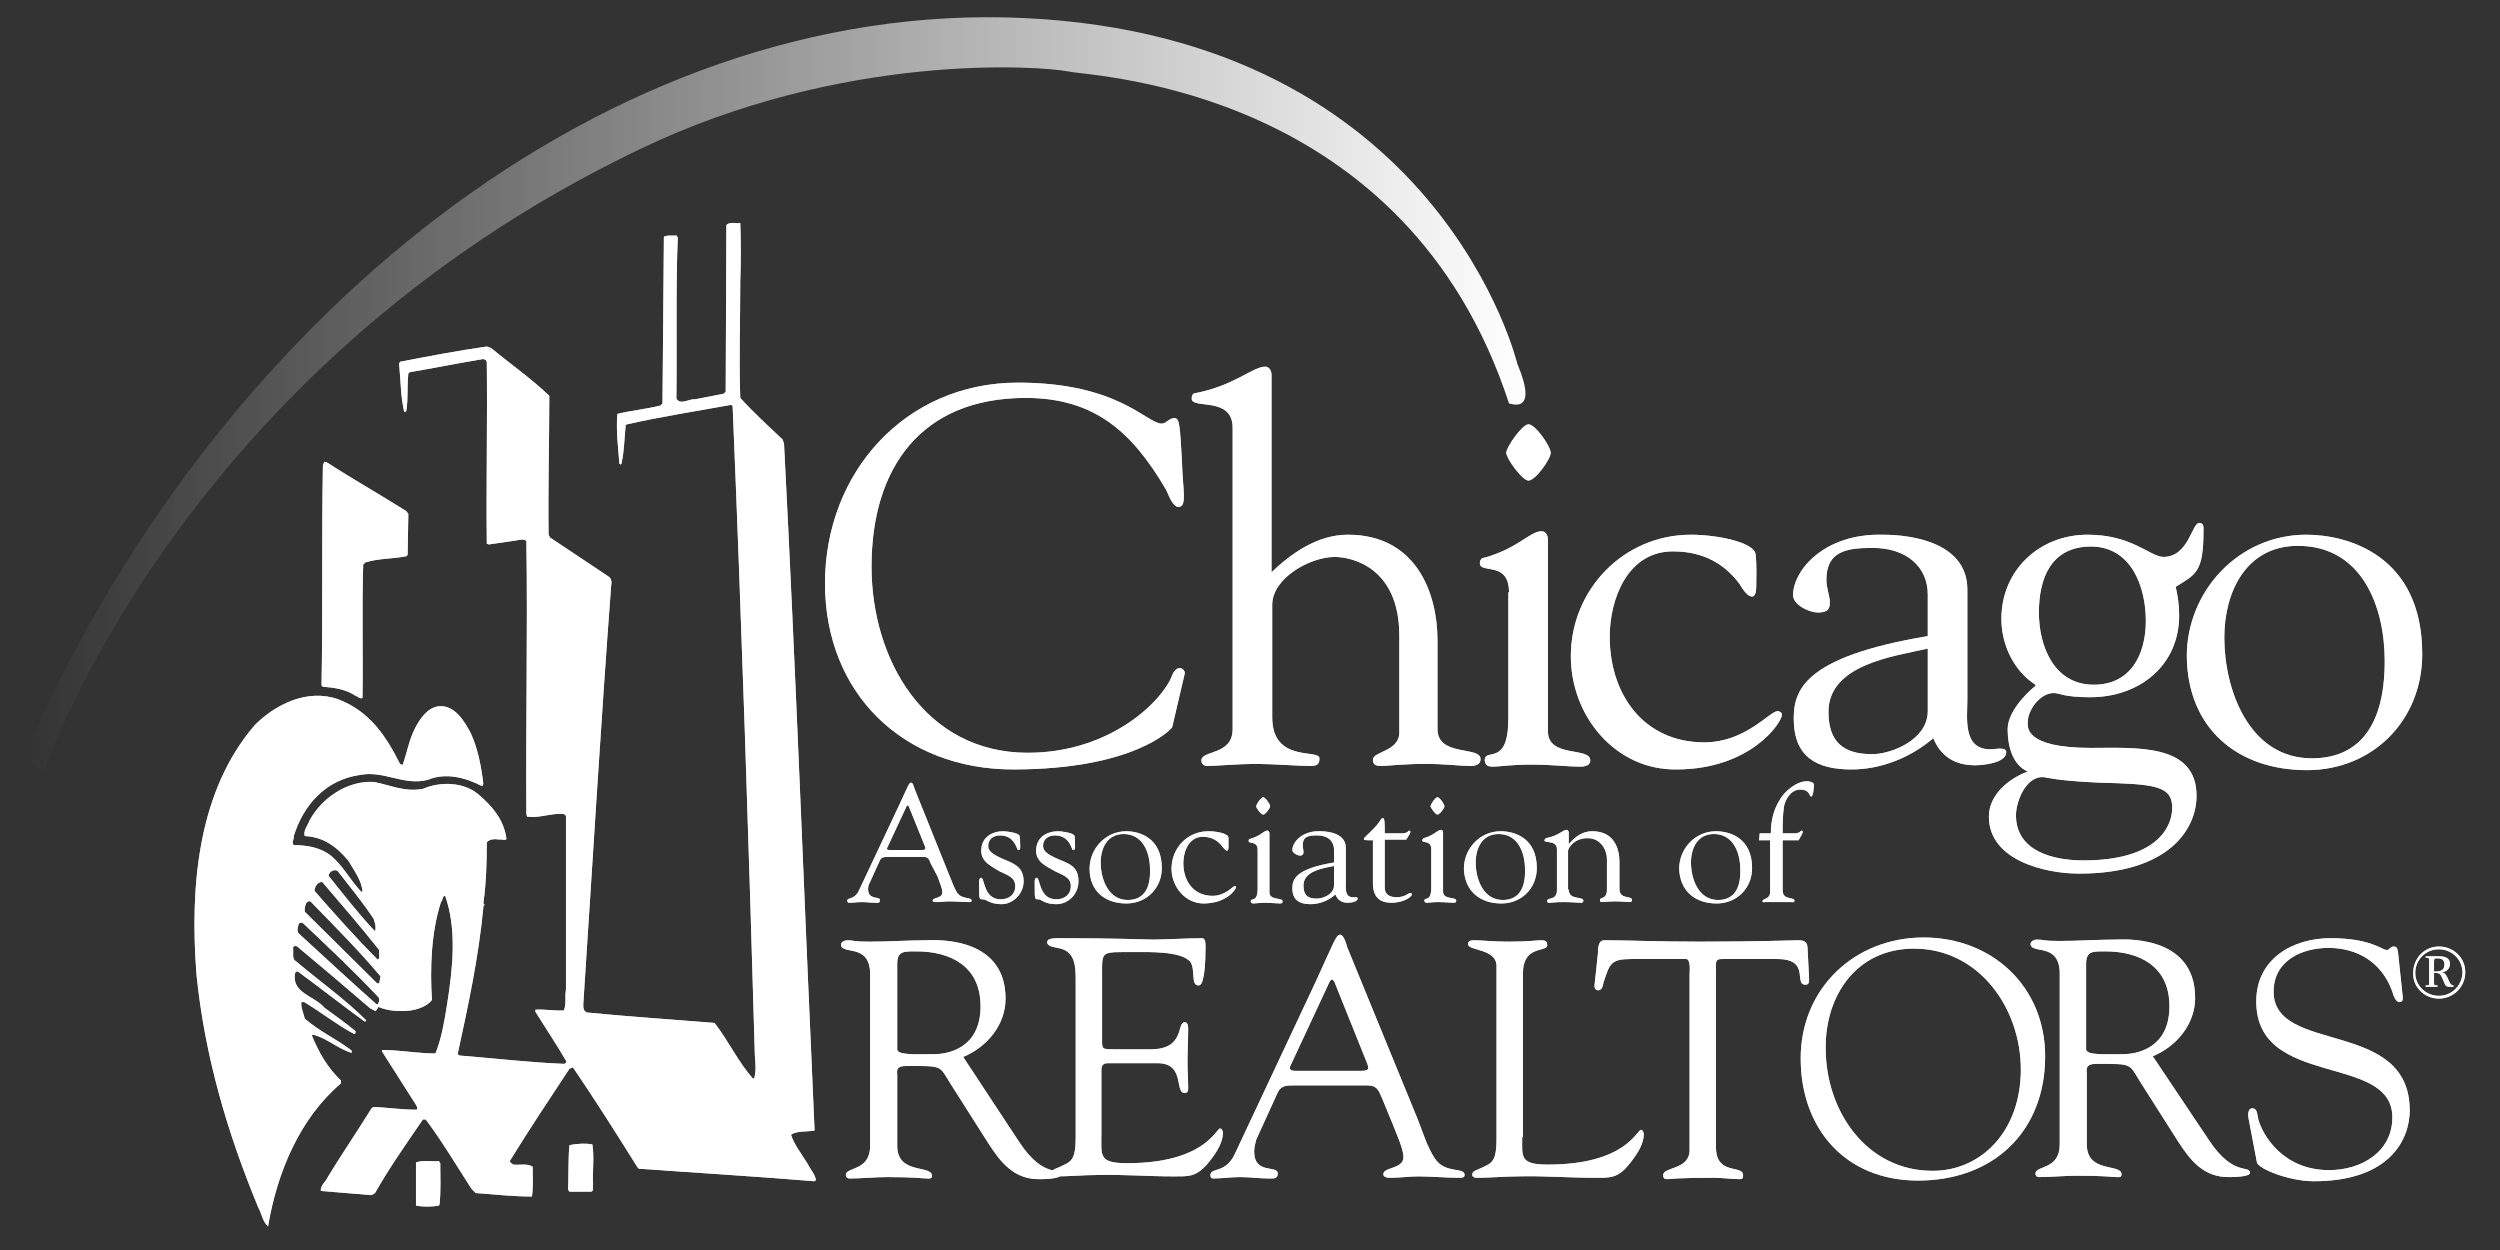
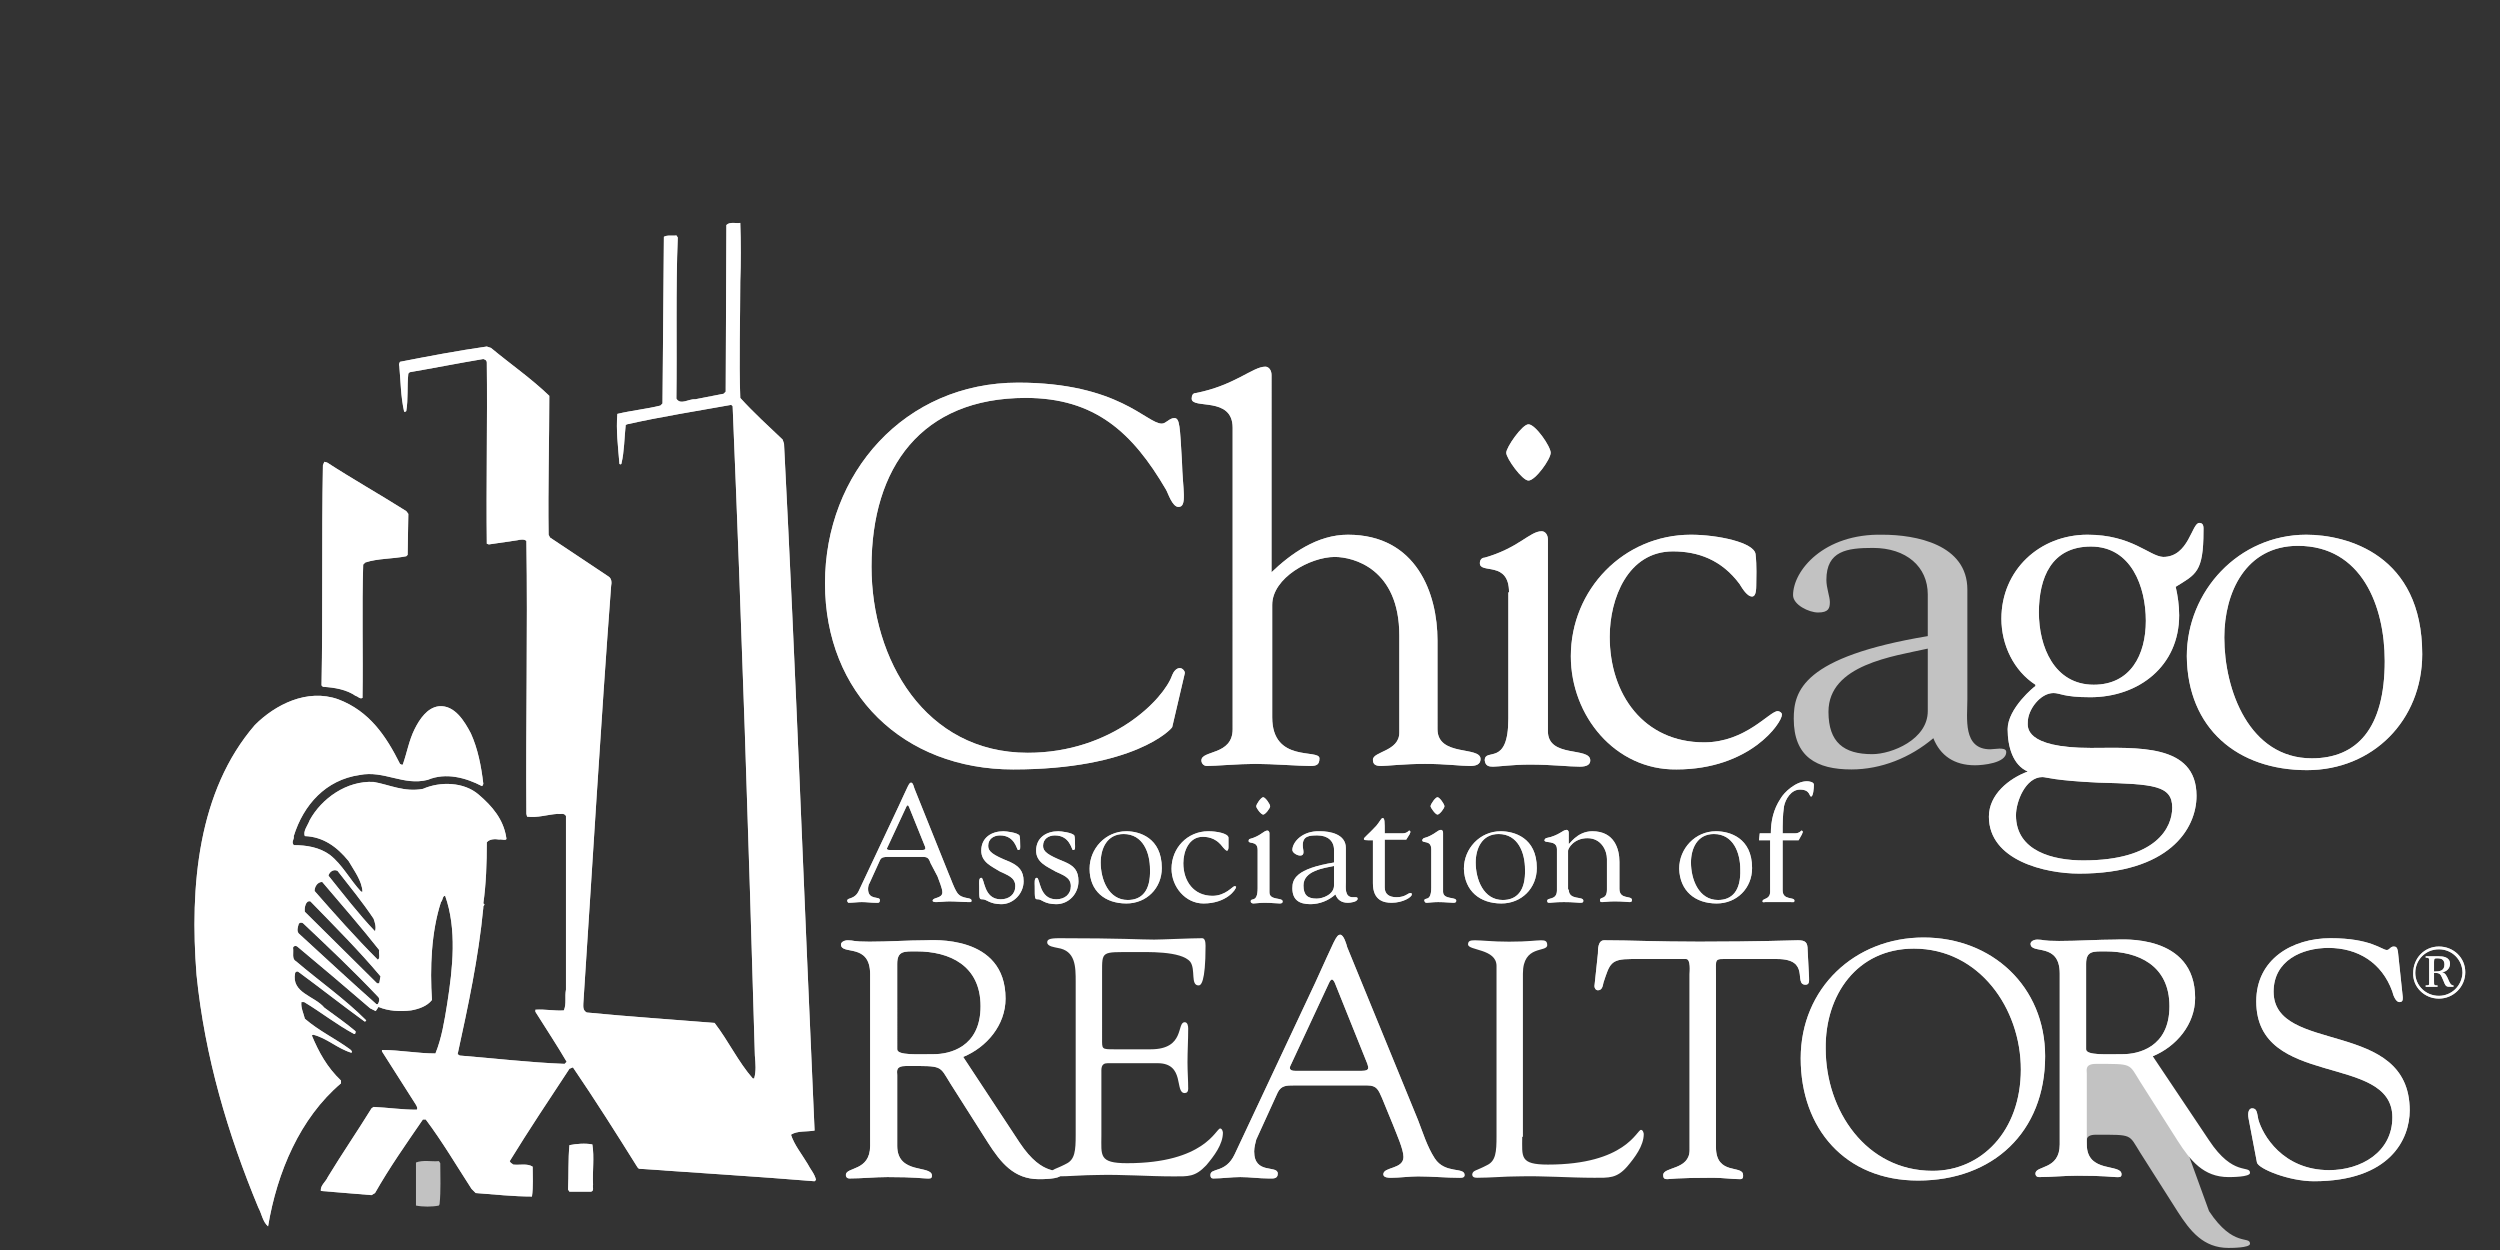
<svg xmlns="http://www.w3.org/2000/svg" version="1.1" id="Layer_1" x="0px" y="0px" viewBox="0 0 360 180" style="enable-background:new 0 0 360 180;" xml:space="preserve">
  <rect x="0" y="0" width="360" height="180" fill="#333333" stroke="none" />
  <style type="text/css">
	.st0{opacity:0.7;}
	.st1{fill:#FFFFFF;}
	.st2{fill:url(#SVGID_1_);}
</style>
  <g>
    <g>
      <g class="st0">
        <path class="st1" d="M130.5,116.2c0.1-0.3,0.3-0.3,0.4,0l2.3,5.7c0.1,0.3,0.1,0.5-0.4,0.5h-4.7c-0.3,0-0.5-0.1-0.3-0.4     L130.5,116.2z M135,126.2c0.2,0.6,0.7,1.7,0.7,2.3c0,0.9-1.4,0.7-1.4,1.2c0,0.2,0.4,0.2,0.5,0.2c0.6,0,1.3-0.1,1.9-0.1     c1,0,1.9,0.1,2.9,0.1c0.2,0,0.3,0,0.3-0.2c0-0.6-1.4-0.1-2.1-1.2c-0.5-0.8-0.8-1.8-1.2-2.7l-4.9-12.2c-0.1-0.2-0.2-0.9-0.5-0.9     c-0.3,0-0.4,0.4-1.8,3.4l-5.7,12.1c-0.6,1.4-1.7,1-1.7,1.5c0,0.1,0.1,0.3,0.2,0.3c0.6,0,1.3-0.1,1.9-0.1c0.7,0,1.3,0.1,2,0.1     c0.3,0,0.6,0.1,0.6-0.4c0-0.6-1.7,0.1-1.7-1.6c0-0.3,0.1-0.7,0.2-0.8l1.5-3.3c0.2-0.5,0.7-0.5,1.1-0.5h5.2c0.7,0,0.8,0.4,1,0.9     L135,126.2z" />
        <path class="st1" d="M141.3,122.5c0-1.9,1.5-2.8,3.2-2.8c0.4,0,2,0.2,2.3,0.6c0.1,0.2,0.1,1,0.1,1.2c0,0.6,0.1,0.9-0.3,0.9     c-0.2,0-0.4-2.1-2.6-2.1c-0.9,0-1.7,0.5-1.7,1.5c0,0.8,0.6,1.3,3.1,2.3c1.3,0.6,2,1.3,2,2.8c0,1.8-1.5,3.3-3.2,3.3     c-1.7,0-2.1-0.7-2.7-0.7c-0.5,0-0.5,0-0.5-1.9c0-0.4-0.1-1.2,0.3-1.2c0.5,0,0.3,3.1,2.8,3.1c1.2,0,2.1-0.7,2.1-1.9     c0-1.3-1.2-1.6-2.2-2.1C142.9,124.8,141.3,124.2,141.3,122.5z" />
        <path class="st1" d="M149.2,122.5c0-1.9,1.5-2.8,3.2-2.8c0.4,0,2,0.2,2.3,0.6c0.1,0.2,0.1,1,0.1,1.2c0,0.6,0.1,0.9-0.3,0.9     c-0.2,0-0.4-2.1-2.6-2.1c-0.9,0-1.7,0.5-1.7,1.5c0,0.8,0.6,1.3,3.1,2.3c1.4,0.6,2,1.3,2,2.8c0,1.8-1.4,3.3-3.2,3.3     c-1.7,0-2.1-0.7-2.6-0.7c-0.5,0-0.5,0-0.5-1.9c0-0.4-0.1-1.2,0.3-1.2c0.5,0,0.3,3.1,2.8,3.1c1.2,0,2.1-0.7,2.1-1.9     c0-1.3-1.2-1.6-2.2-2.1C150.8,124.8,149.2,124.2,149.2,122.5z" />
        <path class="st1" d="M162.4,129.6c-2.8,0-3.9-3-3.9-5.4c0-2,0.9-4.1,3.3-4.1c2.8,0,3.8,2.7,3.8,5.1     C165.7,128.3,164.4,129.6,162.4,129.6z M162.2,130.1c2.9,0,5.1-2.2,5.1-5.1c0-4.4-3.3-5.3-5.1-5.3c-3,0-5.3,2.5-5.3,5.4     C156.9,128.3,159.1,130.1,162.2,130.1z" />
        <path class="st1" d="M168.7,125.1c0-3,2.3-5.4,5.3-5.4c1.2,0,2.8,0.3,2.9,0.9c0,0.5,0,1.1,0,1.4c0,0.3-0.1,0.5-0.2,0.5     c-0.2,0-0.5-0.4-0.6-0.5c-0.8-1.1-1.8-1.5-2.9-1.5c-2,0-2.8,2.1-2.8,3.8c0,2.6,1.5,4.7,4.2,4.7c1.9,0,2.9-1.4,3.2-1.4     c0.1,0,0.2,0.1,0.2,0.1c0,0.4-1.4,2.4-4.7,2.4C170.7,130.1,168.7,127.7,168.7,125.1z" />
        <path class="st1" d="M181.9,114.8c-0.3,0-1,1-1,1.3c0,0.3,0.7,1.2,1,1.2c0.3,0,1-0.9,1-1.2C182.9,115.8,182.2,114.8,181.9,114.8z      M181.1,127.9c0,2.2-1,1.3-1,1.9c0,0.2,0.2,0.3,0.4,0.3c0.3,0,0.9-0.1,1.6-0.1c1,0,1.7,0.1,2.2,0.1c0.3,0,0.4-0.1,0.4-0.3     c0-0.6-1.9-0.1-1.9-1.3v-8.5c0-0.2-0.1-0.4-0.3-0.4c-0.5,0-1,0.8-2.5,1.2c-0.1,0-0.2,0.1-0.2,0.3c0,0.5,1.3-0.1,1.3,1.3V127.9z" />
        <path class="st1" d="M192.1,127.5c0,1.3-1.6,1.9-2.5,1.9c-1.3,0-1.9-0.5-1.9-1.9c0-2.1,2.9-2.5,4.4-2.8V127.5z M192.1,124.2     c-5.5,0.9-6,2.4-6,3.7c0,1.7,1,2.3,2.6,2.3c1.3,0,2.6-0.5,3.6-1.4c0.3,0.8,0.9,1.2,1.8,1.2c0.3,0,1.4-0.1,1.4-0.6     c0-0.2-0.2-0.2-0.3-0.2c-0.1,0-0.3,0-0.4,0c-1.2,0-1-1.4-1-2.2v-4.9c0-2-2.3-2.4-3.7-2.4c-2.6-0.1-4,1.6-4,2.7     c0,0.4,0.7,0.8,1.1,0.8c0.4,0,0.5-0.2,0.5-0.5c0-0.3-0.1-0.6-0.1-1c0-1.3,0.9-1.4,2.1-1.4c1.5,0,2.4,0.8,2.4,2.1V124.2z" />
        <path class="st1" d="M197.7,121c-1.1,0-1.3,0-1.3-0.2c0-0.2,0.6-0.6,1.8-1.9c0.5-0.6,0.7-1.1,0.9-1.1c0.3,0,0.3,0.5,0.3,2.2h2.6     c0.6,0,0.9-0.4,0.9-0.4c0.1,0,0.2,0.1,0.2,0.2c0,0.1-0.1,0.2-0.1,0.3l-0.5,0.8h-3.1v6.9c0,1,0.7,1.4,1.7,1.4c1.3,0,1.6-0.6,2-0.6     c0.1,0,0.2,0,0.2,0.2c0,0.4-1.3,1.2-2.9,1.2c-1.1,0-2.7-0.3-2.7-2.8V121z" />
        <path class="st1" d="M206.1,122.3c0-1.4-1.3-0.8-1.3-1.3c0-0.1,0.1-0.2,0.2-0.3c1.5-0.4,2-1.2,2.5-1.2c0.1,0,0.3,0.1,0.3,0.4v8.5     c0,1.2,1.9,0.7,1.9,1.3c0,0.2-0.1,0.3-0.4,0.3c-0.5,0-1.2-0.1-2.2-0.1c-0.8,0-1.4,0.1-1.6,0.1c-0.2,0-0.3,0-0.4-0.3     c0-0.6,1,0.3,1-1.9V122.3z M208,116.1c0,0.3-0.7,1.2-1,1.2c-0.3,0-1-1-1-1.2c0-0.3,0.7-1.3,1-1.3     C207.3,114.8,208,115.8,208,116.1z" />
        <path class="st1" d="M216.4,129.6c-2.8,0-3.9-3-3.9-5.4c0-2,0.9-4.1,3.3-4.1c2.8,0,3.8,2.7,3.8,5.1     C219.7,128.3,218.4,129.6,216.4,129.6z M216.2,130.1c2.9,0,5.1-2.2,5.1-5.1c0-4.4-3.3-5.3-5.2-5.3c-3,0-5.3,2.5-5.3,5.4     C210.9,128.3,213.1,130.1,216.2,130.1z" />
        <path class="st1" d="M225.9,128.1c0,1.6,2.1,0.9,2.1,1.6c0,0.3-0.2,0.3-0.5,0.3c-0.4,0-0.9-0.1-2.3-0.1c-1.3,0-1.7,0.1-2,0.1     c-0.3,0-0.4,0-0.4-0.3c0-0.5,1.4,0,1.4-1.5v-5.9c0-1.4-1.8-0.8-1.8-1.3c0-0.1,0.1-0.2,0.2-0.3c2-0.4,2.4-1.2,3-1.2     c0.1,0,0.3,0.1,0.3,0.4v1.6c0,0.3,1.1-1.8,3.4-1.8c3.2,0,3.9,2.6,3.9,4.4v3.9c0,1.6,1.8,0.9,1.8,1.6c0,0.3-0.2,0.3-0.4,0.3     c-0.3,0-0.9-0.1-2.1-0.1c-0.9,0-1.4,0.1-1.7,0.1c-0.3,0-0.4,0-0.4-0.3c0-0.5,1,0,1-1.5v-4.4c0-1.2-0.8-3-2.8-3     c-2,0-2.8,1.5-2.8,1.8V128.1z" />
        <path class="st1" d="M247.4,129.6c-2.8,0-3.9-3-3.9-5.4c0-2,0.9-4.1,3.3-4.1c2.8,0,3.8,2.7,3.8,5.1     C250.7,128.3,249.4,129.6,247.4,129.6z M247.2,130.1c2.9,0,5.1-2.2,5.1-5.1c0-4.4-3.3-5.3-5.2-5.3c-3,0-5.3,2.5-5.3,5.4     C241.9,128.3,244.1,130.1,247.2,130.1z" />
        <path class="st1" d="M255,120c0-1.8,0.4-3.5,1.4-5c0.5-0.9,2.2-2.5,3.8-2.5c0.3,0,1,0.1,1,0.5c0,0.5-0.1,1.7-0.4,1.7     c-0.3,0-0.1-1-1.6-1c-1.3,0-2.1,1.4-2.3,2.4c-0.2,1.3-0.2,2.6-0.2,3.9h1.8c0.6,0,0.9-0.4,0.9-0.4c0.1,0,0.2,0.1,0.2,0.2     c0,0.1-0.1,0.2-0.1,0.3L259,121h-2.3v7.2c0,1.5,1.7,0.9,1.7,1.5c0,0.3-0.3,0.2-0.5,0.2h-3.7c-0.1,0-0.4,0.1-0.4-0.1     c0-0.5,1.1-0.2,1.1-1.4V121h-1.6l0.1-1H255z" />
        <g>
-           <path class="st1" d="M158.7,149.5c0,1.6-0.1,1.6,1.8,1.6h5.2c5,0,3.7-3.9,4.9-3.9c0.4,0,0.5,0.5,0.5,0.9c0,1.7-0.1,3.3-0.1,4.9      c0,1.3,0.1,2.5,0.1,3.8c0,0.4-0.2,0.6-0.5,0.6c-1.5,0,0.1-4.3-3.9-4.3h-7.2c-1,0-0.9,0.8-0.9,1.5v8.9c0,2.9-0.4,4,3.7,4      c11.2,0,12.8-5,13.4-5c0.3,0,0.4,0.5,0.4,0.6c0,1.7-1.3,3.4-2.4,4.7c-1.6,1.7-2.6,1.6-4.7,1.6c-3.7,0-7.4-0.3-11-0.2      c-1.9,0-4,0.2-5.9,0.2c-0.4,0-0.7-0.1-0.7-0.5c0.1-0.6,0.6-0.5,2.1-1.3c1.3-0.6,1.4-1.9,1.4-4.2v-22c0-2.2,0-4.5-2.6-4.9      c-0.4-0.1-1.5-0.2-1.5-0.8c0-0.4,0.3-0.6,1.7-0.6c9.1,0,11.7,0.2,13.7,0.2c1,0,5.4-0.2,6.9-0.2c0.4,0,0.5,0.5,0.5,1.1      c0,5.4-0.7,5.7-1,5.7c-1.2,0-0.4-2.3-1.2-3.4c-1.3-1.6-6.3-1.4-8.2-1.4c-4.6,0-4.5-0.2-4.5,3V149.5z" />
          <path class="st1" d="M191.4,141.5c0.3-0.6,0.5-0.6,0.8,0l4.7,11.7c0.2,0.6,0.3,1-0.8,1h-9.6c-0.6,0-1-0.2-0.6-0.9L191.4,141.5z       M200.6,162c0.5,1.3,1.5,3.5,1.5,4.6c0,1.8-2.9,1.4-2.9,2.5c0,0.5,0.8,0.5,1.1,0.5c1.3,0,2.6-0.2,3.9-0.2c2,0,4,0.2,6,0.2      c0.3,0,0.7,0,0.7-0.4c0-1.2-2.8-0.1-4.3-2.4c-1.1-1.7-1.7-3.7-2.4-5.5L194,136.4c-0.1-0.4-0.5-1.8-1-1.8c-0.6,0-0.8,0.8-3.6,6.9      l-11.6,24.7c-1.3,2.8-3.5,1.9-3.5,3c0,0.3,0.1,0.5,0.4,0.5c1.3,0,2.6-0.2,3.9-0.2c1.4,0,2.7,0.2,4.1,0.2c0.6,0,1.3,0.1,1.3-0.7      c0-1.3-3.4,0.2-3.4-3.2c0-0.6,0.2-1.3,0.3-1.7l3.1-6.8c0.5-1,1.3-1,2.3-1h10.6c1.4,0,1.6,0.7,2.1,1.8L200.6,162z" />
-           <path class="st1" d="M219.2,163.7c0,2.9-0.4,4,3.7,4c11.2,0,12.8-5,13.4-5c0.3,0,0.4,0.5,0.4,0.6c0,1.7-1.3,3.4-2.4,4.7      c-1.5,1.7-2.6,1.6-4.7,1.6c-3.7,0-7.3-0.3-11-0.2c-1.9,0-4,0.2-5.9,0.2c-0.4,0-0.7-0.1-0.7-0.5c0.1-0.6,0.6-0.5,2.1-1.3      c1.3-0.6,1.4-1.9,1.4-4.2v-24.5c0-2.5-4.1-2.2-4.1-3.1c0-0.5,0.3-0.6,1-0.6c1,0,2.5,0.2,4.9,0.2c2.8,0,3.9-0.2,4.6-0.2      c0.6,0,0.9,0.1,0.9,0.7c0,1.1-3.5-0.1-3.5,4.1V163.7z" />
          <path class="st1" d="M243.3,140.3c0-0.3,0.2-2.2-0.5-2.2h-7.9c-3,0-3.1,0.7-4,3.4c-0.1,0.5-0.2,1.1-0.8,1.1      c-0.3,0-0.5-0.3-0.5-0.6l0.5-4.7c0-0.6,0-1.9,0.9-1.9c3.8,0,7.5,0.2,13.7,0.2c8.8,0,13.2-0.2,14.2-0.2c1.1,0,1.4,0.3,1.4,1.4      l0.2,3.9c0,0.5,0.1,1.1-0.5,1.1c-1.8,0,0.8-3.7-4.1-3.7h-6.9c-2.2,0-1.9-0.2-1.9,2.4v24.7c0,4.1,3.9,2.5,3.9,4      c0,0.1,0.1,0.6-0.4,0.6c-1.2,0-2.5-0.2-3.9-0.2c-5.4,0-6.3,0.2-6.6,0.2c-0.4,0-0.6-0.1-0.6-0.6c0-1.2,3.8-0.7,3.8-3.6V140.3z" />
          <path class="st1" d="M275.6,136.6c9.4,0,15.4,8.6,15.4,17.4c0,8.9-5.7,14.6-12.7,14.6c-9.6,0-15.4-8.7-15.4-17.6      C262.8,143.3,267.4,136.6,275.6,136.6z M276.2,170c10.8,0,18.3-7,18.3-17.9c0-10-7.6-17.1-17.5-17.1c-9.9,0-17.7,7.3-17.7,17.4      C259.3,162.5,265.7,170,276.2,170z" />
-           <path class="st1" d="M300.4,138.8c0-1.9,1-1.8,2.8-1.8c4.7,0,9.2,2,9.2,7.9c0,6-4.6,6.9-6.7,6.9c-2.3,0-5.3,0.2-5.3-0.7V138.8z       M310,152.1c3.4-1.4,6.1-4.6,6.1-8.4c0-9.3-10.7-8.4-11.5-8.4c-2.5,0-5.3,0.2-8.1,0.2c-2.5,0-2.2-0.2-3.1-0.2      c-0.6,0-1,0.3-1,0.6c0,1.6,4.2-0.3,4.2,4.3v24.6c0,3.7-3.5,3-3.5,4.2c0,0.3,0.2,0.5,0.5,0.5c1.8,0,3.7-0.2,5.5-0.2      c4,0,5.1,0.2,5.6,0.2c0.4,0,0.8,0.1,0.8-0.4c0-1.6-5-0.1-5-4.3v-10.2c0-0.5-0.3-1.4,1.3-1.4c5.4,0,4.7-0.1,6.4,2.6l5.4,8.5      c1.8,2.8,3.7,5.2,7.3,5.2c0.4,0,3.1,0,3.1-0.6c0-1.2-2.4,0.6-5.9-4.7L310,152.1z" />
+           <path class="st1" d="M300.4,138.8c0-1.9,1-1.8,2.8-1.8c4.7,0,9.2,2,9.2,7.9c0,6-4.6,6.9-6.7,6.9c-2.3,0-5.3,0.2-5.3-0.7V138.8z       M310,152.1c3.4-1.4,6.1-4.6,6.1-8.4c0-9.3-10.7-8.4-11.5-8.4c-2.5,0-5.3,0.2-8.1,0.2c-2.5,0-2.2-0.2-3.1-0.2      c-0.6,0-1,0.3-1,0.6c0,1.6,4.2-0.3,4.2,4.3v24.6c0,3.7-3.5,3-3.5,4.2c0,0.3,0.2,0.5,0.5,0.5c1.8,0,3.7-0.2,5.5-0.2      c4,0,5.1,0.2,5.6,0.2c0.4,0,0.8,0.1,0.8-0.4c0-1.6-5-0.1-5-4.3c0-0.5-0.3-1.4,1.3-1.4c5.4,0,4.7-0.1,6.4,2.6l5.4,8.5      c1.8,2.8,3.7,5.2,7.3,5.2c0.4,0,3.1,0,3.1-0.6c0-1.2-2.4,0.6-5.9-4.7L310,152.1z" />
          <path class="st1" d="M323.8,161.1c-0.2-1,0.1-1.5,0.5-1.5c0.7,0,0.7,0.6,0.9,1.6c0.6,2.2,3.5,7.3,10.2,7.3      c4.6,0,9.1-2.6,9.1-7.6c0-9.3-19.6-4.1-19.6-16.7c0-6.1,5.2-9.1,10.7-9.1c5.8,0,7.4,1.7,8.1,1.7c0.4,0,0.5-0.5,1-0.5      c0.3,0,0.5,0.1,0.6,0.7l0.7,6.6c0,0.4,0,0.7-0.5,0.7c-0.5,0-0.9-1-1-1.5c-1.5-4.2-5-6.3-9.2-6.3c-3.8,0-7.9,1.8-7.9,6.3      c0,9.1,19.6,3.8,19.6,17.1c0,4.1-2.8,10.2-13.8,10.2c-3.6,0-8-1.8-8.2-2.7L323.8,161.1z" />
          <path class="st1" d="M129.2,138.8c0-1.9,1-1.8,2.8-1.8c4.7,0,9.2,2,9.2,7.9c0,6-4.6,6.9-6.7,6.9c-2.3,0-5.3,0.2-5.3-0.7V138.8z       M138.7,152.2c3.4-1.4,6.1-4.6,6.1-8.4c0-9.3-10.7-8.4-11.5-8.4c-2.5,0-5.3,0.2-8.1,0.2c-2.5,0-2.2-0.2-3.1-0.2      c-0.6,0-1,0.3-1,0.6c0,1.6,4.2-0.3,4.2,4.3V165c0,3.7-3.5,3-3.5,4.2c0,0.3,0.2,0.5,0.5,0.5c1.8,0,3.7-0.2,5.5-0.2      c4,0,5.1,0.2,5.6,0.2c0.4,0,0.8,0.1,0.8-0.4c0-1.6-5-0.1-5-4.3v-10.2c0-0.5-0.3-1.3,1.3-1.3c5.4,0,4.7-0.1,6.4,2.6l5.4,8.5      c1.8,2.8,3.7,5.2,7.3,5.2c0.4,0,3.1,0,3.1-0.6c0-1.2-2.4,0.6-5.9-4.7L138.7,152.2z" />
        </g>
        <path class="st1" d="M146.6,55.1c14.5,0,18.5,5.9,20.7,5.9c0.6,0,1.1-0.8,1.8-0.8c0.8,0,0.8,1.2,1.1,6.2c0.1,4.1,0.8,6.6-0.5,6.6     c-0.9,0-1.5-2-1.8-2.5c-4.8-8.2-10.2-13.2-20.2-13.2c-15,0-22.2,10-22.2,24.3c0,13.4,7.7,26.8,22.5,26.8     c12.1,0,19.6-7.7,20.8-11.2c0.2-0.5,0.6-1,1.1-1c0.4,0,0.8,0.5,0.7,0.8l-1.8,7.7c-0.1,0.3-5.5,6.1-22.9,6.1     c-15.8,0-27.1-10.9-27.1-26.8S130.3,55.1,146.6,55.1z" />
        <path class="st1" d="M183,82.5c2.9-2.8,6.7-5.5,11.1-5.5c9.9,0,12.9,8.5,12.9,15.2V105c0,4,6.2,2.4,6.2,4.3c0,0.8-0.7,1-1.5,1     c-1.4,0-3.5-0.3-6.5-0.3c-3,0-5.5,0.3-6.3,0.3c-0.8,0-1.2-0.2-1.2-0.9c0-1.2,3.8-1.2,3.8-3.9V91.5c0-9.6-6.6-11.3-9.3-11.3     c-3.5,0-9,3-9,6.9v16.2c0,6.6,6.8,4.5,6.8,5.9c0,0.9-0.4,1.1-1.3,1.1c-1.6,0-5.5-0.3-7.9-0.3c-2.4,0-5.8,0.3-7,0.3     c-0.5,0-0.8-0.4-0.8-0.8c0-1.5,4.5-0.7,4.5-4.5V61.6c0-4.6-5.9-2.6-5.9-4.2c0-0.5,0.2-0.8,0.6-0.8c5.6-1.1,8.2-3.8,10-3.8     c0.5,0,0.9,0.5,0.9,1.2V82.5z" />
        <path class="st1" d="M217.3,85.3c0-4.6-4.2-2.6-4.2-4.2c0-0.5,0.3-0.8,0.7-0.8c4.9-1.4,6.5-3.8,8.2-3.8c0.5,0,0.9,0.5,0.9,1.2     v27.6c0,3.9,6.1,2.2,6.1,4.2c0,0.6-0.5,0.9-1.5,0.9c-1.6,0-4-0.3-7.2-0.3c-2.5,0-4.5,0.3-5.3,0.3c-0.6,0-1.1-0.1-1.2-0.9     c0-1.9,3.4,1,3.4-6V85.3z M223.3,65.2c0,0.9-2.2,4-3.2,4c-0.9,0-3.2-3.2-3.2-4c0-0.8,2.3-4.1,3.2-4.1     C221.1,61.1,223.3,64.3,223.3,65.2z" />
        <path class="st1" d="M226.2,94.5c0-9.6,7.6-17.5,17.3-17.5c3.8,0,9.1,1.1,9.3,2.8c0.2,1.7,0.1,3.5,0.1,4.5c0,1.1-0.2,1.6-0.6,1.6     c-0.8,0-1.6-1.5-1.8-1.8c-2.6-3.5-6-4.7-9.6-4.7c-6.5,0-9.1,6.8-9.1,12.3c0,8.3,4.9,15.2,13.6,15.2c6,0,9.4-4.5,10.6-4.5     c0.2,0,0.6,0.2,0.6,0.5c0,1.2-4.6,7.9-15.2,7.9C232.6,110.9,226.2,103.1,226.2,94.5z" />
        <path class="st1" d="M277.6,102.4c0,4.1-5.2,6.2-8,6.2c-4.1,0-6.3-1.7-6.3-6.1c0-6.8,9.4-8,14.3-9.1V102.4z M277.6,91.6     c-18,3-19.3,7.9-19.3,11.9c0,5.5,3.3,7.3,8.3,7.3c4.3,0,8.5-1.7,11.8-4.5c1,2.5,3,3.9,6,3.9c1.1,0,4.5-0.3,4.5-1.9     c0-0.5-0.6-0.5-1-0.5c-0.3,0-1,0.1-1.3,0.1c-4,0-3.3-4.5-3.3-7.2V84.9c0-6.5-7.4-7.9-12.2-7.9c-8.5-0.2-12.9,5.2-12.9,8.7     c0,1.4,2.3,2.5,3.6,2.5c1.5,0,1.7-0.6,1.7-1.5c0-0.8-0.5-2-0.5-3.2c0-4.2,3-4.6,6.7-4.6c4.8,0,7.9,2.7,7.9,6.7V91.6z" />
        <path class="st1" d="M309,89.4c0,4.9-2.2,9.2-7.5,9.2c-5.7,0-7.9-5.5-7.9-10.4c0-5,1.8-9.5,7.5-9.5C306.9,78.7,309,84.5,309,89.4     z M300.6,77c-6.9,0-12.4,5.1-12.4,12.1c0,3.8,1.8,7.5,4.9,9.5v0.2c-0.1,0-4,3.2-4,6.2c0,2.6,0.8,5.2,2.9,6.1     c-2.7,1-5.6,3.3-5.6,6.5c0,6.3,8.1,8.2,13,8.2c12.9,0,16.9-6.4,16.9-11.2c0-7.6-8.7-6.9-15.2-6.9c-9.7,0-9.1-3.1-9.1-3.7     c0-1.8,1.8-4.2,3.7-4.2c1,0,1.4,0.6,5.3,0.6c7,0,12.8-4.5,12.8-11.8c0-1.4-0.2-2.8-0.5-4.1c2.9-1.8,4-2.1,4-8     c0-0.5,0.1-1.2-0.6-1.2c-1.1,0-1.5,4.9-5.2,4.9C309.5,80.1,307,77,300.6,77z M290.3,117.4c0-2,1.4-5.5,3.8-5.5     c0.6,0,1.6,0.5,8.1,0.8c7.9,0.2,10.6,0.4,10.6,3.6c0,2.8-2.2,7.6-12.8,7.6C295.7,123.9,290.3,122.6,290.3,117.4z" />
        <path class="st1" d="M332.9,109.2c-9,0-12.6-9.8-12.6-17.4c0-6.5,3.1-13.2,10.6-13.2c9.2,0,12.5,8.7,12.5,16.6     C343.4,104.9,339.4,109.2,332.9,109.2z M332.2,110.9c9.5,0,16.6-7.2,16.6-16.7c0-14.3-10.8-17.2-16.7-17.2     c-9.7,0-17.2,8.1-17.2,17.5C315,104.9,322.2,110.9,332.2,110.9z" />
        <path class="st1" d="M351.2,143.4c-1.9,0-3.4-1.5-3.4-3.3c0-1.9,1.5-3.4,3.4-3.4c1.9,0,3.4,1.5,3.4,3.4     C354.5,142,353,143.4,351.2,143.4z M351.2,143.8c2.1,0,3.8-1.7,3.8-3.8c0-2.1-1.7-3.7-3.8-3.7c-2.1,0-3.7,1.7-3.7,3.8     C347.4,142.1,349.1,143.8,351.2,143.8z M350.5,140.1h0.2c0.8,0,0.8,0.4,1.1,1c0.4,1,0.4,1,1.2,1h0.3v-0.2c-0.8,0-0.7-1.8-1.7-1.9     v0c0.6,0,1.2-0.5,1.2-1.2c0-1-1-1.1-1.7-1.1h-1.8v0.2c0.2,0,0.5,0,0.5,0.3v3.4c0,0.3-0.1,0.3-0.5,0.3v0.2h1.7v-0.2     c-0.5,0-0.5,0-0.5-0.6V140.1z M350.5,139.9v-1.4c0-0.5,0.1-0.5,0.5-0.5c0.6,0,1,0.2,1,0.9c0,0.9-0.7,1-1.4,1H350.5z" />
        <g>
          <path class="st1" d="M51.2,100.2c0.4,0.1,0.6,0.5,1,0.3c0.1-6.4-0.1-12.9,0.1-19.2l0.3-0.3c1.8-0.6,3.9-0.5,5.9-0.9l0.2-0.2      l0.1-5.9l-0.3-0.4c-3.8-2.4-7.7-4.6-11.4-7l-0.4-0.1L46.5,67c-0.2,10.8,0,20.9-0.2,31.7l0.2,0.2C48.2,99,49.9,99.3,51.2,100.2z" />
          <path class="st1" d="M63.2,167.2c-1,0.1-2.3-0.2-3.3,0.2v6.2c1,0.2,2.3,0.2,3.3,0l0.1-0.2c0.2-2,0.1-4,0.1-5.9L63.2,167.2z" />
          <path class="st1" d="M85.3,164.8c-1-0.2-2.3-0.1-3.3,0.1c-0.2,2-0.1,4.3-0.2,6.4l0.2,0.3h3.1c0.5-0.1,0.2-0.7,0.3-1      C85.3,168.7,85.6,166.6,85.3,164.8z" />
          <path class="st1" d="M116.3,167.6c-0.9-1.5-1.9-2.7-2.4-4.2c0.9-0.6,2.3-0.4,3.4-0.6c-1.5-33.2-2.7-66.1-4.4-98.9l-0.2-0.6      c-2-1.9-4.2-3.9-6.1-6c-0.2-5.5,0-11.1,0-16.8c0.1-2.5,0.1-5.7,0-8.4c-0.6,0.1-1.5-0.2-2,0.3l-0.1,24l-0.3,0.3l-4.1,0.8      c-0.9-0.1-2.1,0.9-2.7-0.1c0.1-7.4-0.1-16,0.2-23.2l-0.2-0.3c-0.5,0.1-1.3-0.1-1.8,0.2l-0.2,24l-0.3,0.3c-2,0.5-4.1,0.7-6.2,1.2      c-0.2,2.3,0.1,4.8,0.3,7.2c0.1,0.1,0.3,0.1,0.3-0.1c0.4-1.7,0.4-3.6,0.6-5.5l0.2-0.1c4.9-1.1,10-1.9,15-2.8l0.2,0.2      c1.3,31.3,2.3,62.2,3.2,93.5c0.1,1.2,0.2,2.2-0.1,3.3h-0.2c-2.1-2.4-3.5-5.4-5.5-8c-6.1-0.5-12.3-0.9-18.4-1.5      c-0.6-0.3-0.5-0.9-0.5-1.3c1.3-19.7,2.5-40.1,4-60.1c0.1-0.5,0.1-1.1-0.4-1.4l-8.4-5.6l-0.2-0.4c-0.1-6.9,0.1-13.2,0.1-20      c-2.6-2.5-5.5-4.5-8.4-6.9l-0.6-0.2c-4.2,0.6-8.4,1.4-12.5,2.2c-0.1,0.2-0.2,0.4-0.1,0.6c0.2,2.2,0.2,4.4,0.7,6.6      c0.1,0,0.2,0,0.3-0.1c0.3-1.7,0.1-3.5,0.3-5.4l0.2-0.2c3.5-0.6,7-1.3,10.6-1.9c0.3,0.1,0.5,0.2,0.5,0.5c0.1,8.4-0.1,17.7,0,26.1      l0.3,0.1l4.1-0.6c0.4-0.1,1-0.2,1.3,0.1c0.2,13.1-0.1,26.1,0,39.3l0.1,0.4c1.5,0.2,2.9-0.3,4.4-0.4c0.4,0.1,0.9-0.2,1.2,0.3v25      c-0.2,1.1,0.1,2-0.3,3c-1.3,0.1-2.7-0.2-4.1-0.1v0.3c1.5,2.4,3.1,4.8,4.5,7.2c-0.1,0.1-0.2,0.2-0.3,0.3      c-5.1-0.2-10.1-0.8-15.1-1.2l-0.3-0.2c1.5-6.9,3-13.8,3.7-21.1c-0.1-0.3,0.4-0.4,0-0.6c0.4-2.8,0.5-5.8,0.5-8.8      c0.4-0.5,1.2-0.5,1.8-0.4c0.3-0.1,1.2,0.3,1-0.3c-0.4-2.6-2-4.5-4-6.2c-2.1-1.8-5.5-1.9-8-0.8c-2.7,0.5-4.8-0.6-7.1-1      c-3.9-0.2-7.5,2.4-9.2,5.5c-0.3,0.8-1,1.6-0.7,2.3c2.6,0.1,4.6,1.5,6.3,3.6c0.8,1.4,1.9,2.8,2,4.4h-0.2      c-1.6-1.7-2.7-3.9-4.5-5.3c-1.5-1.1-3.4-1.4-5.2-1.4c-0.4-0.5,0.1-0.8,0-1.3c1.4-4.5,4.6-8.1,9.5-8.8c3.5-0.7,6.3,1.6,9.8,0.7      c2.6-1.1,5.5-0.3,7.8,0.9c0.1,0,0.1-0.2,0.2-0.3c-0.3-2.6-0.8-5.1-1.8-7.3c-0.9-1.7-2.3-4.1-4.6-3.9c-1.7,0.2-2.8,1.9-3.5,3.3      c-0.8,1.6-1.1,3.4-1.7,5.1c-0.2,0.1-0.3-0.1-0.4-0.1c-2-4-4.4-7.6-8.9-9.3c-4.5-1.6-9.1,0.8-12,3.7c-8.2,9.5-9.4,23.2-8.4,36      c1.2,11.8,4.5,22.9,8.9,33.5c0.5,0.9,0.6,2,1.4,2.7c1.3-7.8,4.6-15.6,10.5-20.6v-0.4c-2-1.9-3.2-4.1-4.2-6.5l0.2-0.1      c2,0.5,3.5,2,5.5,2.6c0.2-0.2-0.1-0.4-0.2-0.5c-2.2-1.6-4.4-2.6-6.5-4.4c-0.2-0.8-0.6-1.6-0.5-2.4h0.4c2.5,1.5,4.6,3.2,7.2,4.6      c0.2,0,0.2-0.2,0.2-0.4c-1.3-1.1-3-2.3-4.5-3.4c-1.4-1.7-4.8-2.1-4.2-5c0.1-0.2,0.2-0.2,0.4-0.2c3.4,2.5,6.3,4.8,9.6,7.2      c0.1,0,0.3-0.1,0.2-0.2c-3.1-3.1-6.7-5.6-10.1-8.5c-0.6-0.3-0.3-1.2-0.4-1.9c0-0.2,0.3-0.4,0.6-0.2c3.6,3,6.9,5.8,10.5,8.9      l0.8,0.4l0.4-0.6c1.4,0.6,3.1,0.7,4.7,0.5c1.1-0.2,2.3-0.6,3-1.5c-0.3-4.6-0.1-9.8,1.3-14.1c0.3-0.3,0.2-0.9,0.6-0.9      c1.7,4.8,1.1,10.4,0.3,15.5c-0.4,2.5-0.8,5-1.7,7.2c-2.6,0-5.1-0.5-7.7-0.5v0.2l4.9,7.7c0.1,0.2,0.3,0.5,0.1,0.7      c-2.1,0-4.1-0.3-6.2-0.4l-0.3,0.2c-2.1,3.4-4.3,6.6-6.3,9.9c-0.3,0.7-1.1,1.2-1,2c2.5,0.2,4.9,0.4,7.3,0.6l0.5-0.3      c2.1-3.7,4.5-7.1,6.9-10.6h0.4c2.4,3.2,4.4,6.6,6.6,10l0.6,0.6c2.7,0.2,5.4,0.5,8.1,0.5c0.2-1.4,0.1-3,0.1-4.3      c-0.8-0.5-1.8-0.2-2.8-0.3c-0.2-0.2-0.4-0.2-0.5-0.5c2.7-4.4,5.7-8.9,8.6-13.3l0.5-0.2c3.2,4.7,6.3,9.6,9.3,14.4l0.2,0.2      c8.4,0.6,16.8,1.1,25.3,1.8l0.2-0.2C117.3,169,116.7,168.4,116.3,167.6z M48.6,125.4c1.8,2.3,3.6,4.5,5.2,6.9      c0.2,0.6,0.4,1.2,0.2,1.8c-2.3-2.4-4.6-5.4-6.7-8C47.4,125.6,48,125.1,48.6,125.4z M46.4,127c2.8,3.3,5.6,6.5,8.2,9.8      c-0.1,0.5,0.2,1.2-0.2,1.4c-3.2-3.2-6.3-6.7-9.1-9.9C45.3,127.7,45.7,127,46.4,127z M54.4,144.6h-0.2      c-3.5-3.1-7.5-6.8-11.2-10.2c-0.3-0.4-0.1-0.9,0-1.3c0.1-0.3,0.5-0.3,0.7-0.1c3.7,3.5,7,6.6,10.8,10.6      C54.7,143.9,54.6,144.3,54.4,144.6z M54.6,141.6h-0.3l-10.4-10.3c-0.1-0.5,0.1-1.7,0.8-1.5c3.5,3.6,7,7.1,10.1,10.8      C54.7,140.9,54.7,141.3,54.6,141.6z" />
        </g>
      </g>
      <g>
        <path class="st1" d="M130.5,116.2c0.1-0.3,0.3-0.3,0.4,0l2.3,5.7c0.1,0.3,0.1,0.5-0.4,0.5h-4.7c-0.3,0-0.5-0.1-0.3-0.4     L130.5,116.2z M135,126.2c0.2,0.6,0.7,1.7,0.7,2.3c0,0.9-1.4,0.7-1.4,1.2c0,0.2,0.4,0.2,0.5,0.2c0.6,0,1.3-0.1,1.9-0.1     c1,0,1.9,0.1,2.9,0.1c0.2,0,0.3,0,0.3-0.2c0-0.6-1.4-0.1-2.1-1.2c-0.5-0.8-0.8-1.8-1.2-2.7l-4.9-12.2c-0.1-0.2-0.2-0.9-0.5-0.9     c-0.3,0-0.4,0.4-1.8,3.4l-5.7,12.1c-0.6,1.4-1.7,1-1.7,1.5c0,0.1,0.1,0.3,0.2,0.3c0.6,0,1.3-0.1,1.9-0.1c0.7,0,1.3,0.1,2,0.1     c0.3,0,0.6,0.1,0.6-0.4c0-0.6-1.7,0.1-1.7-1.6c0-0.3,0.1-0.7,0.2-0.8l1.5-3.3c0.2-0.5,0.7-0.5,1.1-0.5h5.2c0.7,0,0.8,0.4,1,0.9     L135,126.2z" />
        <path class="st1" d="M141.3,122.5c0-1.9,1.5-2.8,3.2-2.8c0.4,0,2,0.2,2.3,0.6c0.1,0.2,0.1,1,0.1,1.2c0,0.6,0.1,0.9-0.3,0.9     c-0.2,0-0.4-2.1-2.6-2.1c-0.9,0-1.7,0.5-1.7,1.5c0,0.8,0.6,1.3,3.1,2.3c1.3,0.6,2,1.3,2,2.8c0,1.8-1.5,3.3-3.2,3.3     c-1.7,0-2.1-0.7-2.7-0.7c-0.5,0-0.5,0-0.5-1.9c0-0.4-0.1-1.2,0.3-1.2c0.5,0,0.3,3.1,2.8,3.1c1.2,0,2.1-0.7,2.1-1.9     c0-1.3-1.2-1.6-2.2-2.1C142.9,124.8,141.3,124.2,141.3,122.5z" />
        <path class="st1" d="M149.2,122.5c0-1.9,1.5-2.8,3.2-2.8c0.4,0,2,0.2,2.3,0.6c0.1,0.2,0.1,1,0.1,1.2c0,0.6,0.1,0.9-0.3,0.9     c-0.2,0-0.4-2.1-2.6-2.1c-0.9,0-1.7,0.5-1.7,1.5c0,0.8,0.6,1.3,3.1,2.3c1.4,0.6,2,1.3,2,2.8c0,1.8-1.4,3.3-3.2,3.3     c-1.7,0-2.1-0.7-2.6-0.7c-0.5,0-0.5,0-0.5-1.9c0-0.4-0.1-1.2,0.3-1.2c0.5,0,0.3,3.1,2.8,3.1c1.2,0,2.1-0.7,2.1-1.9     c0-1.3-1.2-1.6-2.2-2.1C150.8,124.8,149.2,124.2,149.2,122.5z" />
        <path class="st1" d="M162.4,129.6c-2.8,0-3.9-3-3.9-5.4c0-2,0.9-4.1,3.3-4.1c2.8,0,3.8,2.7,3.8,5.1     C165.7,128.3,164.4,129.6,162.4,129.6z M162.2,130.1c2.9,0,5.1-2.2,5.1-5.1c0-4.4-3.3-5.3-5.1-5.3c-3,0-5.3,2.5-5.3,5.4     C156.9,128.3,159.1,130.1,162.2,130.1z" />
        <path class="st1" d="M168.7,125.1c0-3,2.3-5.4,5.3-5.4c1.2,0,2.8,0.3,2.9,0.9c0,0.5,0,1.1,0,1.4c0,0.3-0.1,0.5-0.2,0.5     c-0.2,0-0.5-0.4-0.6-0.5c-0.8-1.1-1.8-1.5-2.9-1.5c-2,0-2.8,2.1-2.8,3.8c0,2.6,1.5,4.7,4.2,4.7c1.9,0,2.9-1.4,3.2-1.4     c0.1,0,0.2,0.1,0.2,0.1c0,0.4-1.4,2.4-4.7,2.4C170.7,130.1,168.7,127.7,168.7,125.1z" />
        <path class="st1" d="M181.9,114.8c-0.3,0-1,1-1,1.3c0,0.3,0.7,1.2,1,1.2c0.3,0,1-0.9,1-1.2C182.9,115.8,182.2,114.8,181.9,114.8z      M181.1,127.9c0,2.2-1,1.3-1,1.9c0,0.2,0.2,0.3,0.4,0.3c0.3,0,0.9-0.1,1.6-0.1c1,0,1.7,0.1,2.2,0.1c0.3,0,0.4-0.1,0.4-0.3     c0-0.6-1.9-0.1-1.9-1.3v-8.5c0-0.2-0.1-0.4-0.3-0.4c-0.5,0-1,0.8-2.5,1.2c-0.1,0-0.2,0.1-0.2,0.3c0,0.5,1.3-0.1,1.3,1.3V127.9z" />
        <path class="st1" d="M192.1,127.5c0,1.3-1.6,1.9-2.5,1.9c-1.3,0-1.9-0.5-1.9-1.9c0-2.1,2.9-2.5,4.4-2.8V127.5z M192.1,124.2     c-5.5,0.9-6,2.4-6,3.7c0,1.7,1,2.3,2.6,2.3c1.3,0,2.6-0.5,3.6-1.4c0.3,0.8,0.9,1.2,1.8,1.2c0.3,0,1.4-0.1,1.4-0.6     c0-0.2-0.2-0.2-0.3-0.2c-0.1,0-0.3,0-0.4,0c-1.2,0-1-1.4-1-2.2v-4.9c0-2-2.3-2.4-3.7-2.4c-2.6-0.1-4,1.6-4,2.7     c0,0.4,0.7,0.8,1.1,0.8c0.4,0,0.5-0.2,0.5-0.5c0-0.3-0.1-0.6-0.1-1c0-1.3,0.9-1.4,2.1-1.4c1.5,0,2.4,0.8,2.4,2.1V124.2z" />
        <path class="st1" d="M197.7,121c-1.1,0-1.3,0-1.3-0.2c0-0.2,0.6-0.6,1.8-1.9c0.5-0.6,0.7-1.1,0.9-1.1c0.3,0,0.3,0.5,0.3,2.2h2.6     c0.6,0,0.9-0.4,0.9-0.4c0.1,0,0.2,0.1,0.2,0.2c0,0.1-0.1,0.2-0.1,0.3l-0.5,0.8h-3.1v6.9c0,1,0.7,1.4,1.7,1.4c1.3,0,1.6-0.6,2-0.6     c0.1,0,0.2,0,0.2,0.2c0,0.4-1.3,1.2-2.9,1.2c-1.1,0-2.7-0.3-2.7-2.8V121z" />
        <path class="st1" d="M206.1,122.3c0-1.4-1.3-0.8-1.3-1.3c0-0.1,0.1-0.2,0.2-0.3c1.5-0.4,2-1.2,2.5-1.2c0.1,0,0.3,0.1,0.3,0.4v8.5     c0,1.2,1.9,0.7,1.9,1.3c0,0.2-0.1,0.3-0.4,0.3c-0.5,0-1.2-0.1-2.2-0.1c-0.8,0-1.4,0.1-1.6,0.1c-0.2,0-0.3,0-0.4-0.3     c0-0.6,1,0.3,1-1.9V122.3z M208,116.1c0,0.3-0.7,1.2-1,1.2c-0.3,0-1-1-1-1.2c0-0.3,0.7-1.3,1-1.3     C207.3,114.8,208,115.8,208,116.1z" />
        <path class="st1" d="M216.4,129.6c-2.8,0-3.9-3-3.9-5.4c0-2,0.9-4.1,3.3-4.1c2.8,0,3.8,2.7,3.8,5.1     C219.7,128.3,218.4,129.6,216.4,129.6z M216.2,130.1c2.9,0,5.1-2.2,5.1-5.1c0-4.4-3.3-5.3-5.2-5.3c-3,0-5.3,2.5-5.3,5.4     C210.9,128.3,213.1,130.1,216.2,130.1z" />
        <path class="st1" d="M225.9,128.1c0,1.6,2.1,0.9,2.1,1.6c0,0.3-0.2,0.3-0.5,0.3c-0.4,0-0.9-0.1-2.3-0.1c-1.3,0-1.7,0.1-2,0.1     c-0.3,0-0.4,0-0.4-0.3c0-0.5,1.4,0,1.4-1.5v-5.9c0-1.4-1.8-0.8-1.8-1.3c0-0.1,0.1-0.2,0.2-0.3c2-0.4,2.4-1.2,3-1.2     c0.1,0,0.3,0.1,0.3,0.4v1.6c0,0.3,1.1-1.8,3.4-1.8c3.2,0,3.9,2.6,3.9,4.4v3.9c0,1.6,1.8,0.9,1.8,1.6c0,0.3-0.2,0.3-0.4,0.3     c-0.3,0-0.9-0.1-2.1-0.1c-0.9,0-1.4,0.1-1.7,0.1c-0.3,0-0.4,0-0.4-0.3c0-0.5,1,0,1-1.5v-4.4c0-1.2-0.8-3-2.8-3     c-2,0-2.8,1.5-2.8,1.8V128.1z" />
        <path class="st1" d="M247.4,129.6c-2.8,0-3.9-3-3.9-5.4c0-2,0.9-4.1,3.3-4.1c2.8,0,3.8,2.7,3.8,5.1     C250.7,128.3,249.4,129.6,247.4,129.6z M247.2,130.1c2.9,0,5.1-2.2,5.1-5.1c0-4.4-3.3-5.3-5.2-5.3c-3,0-5.3,2.5-5.3,5.4     C241.9,128.3,244.1,130.1,247.2,130.1z" />
        <path class="st1" d="M255,120c0-1.8,0.4-3.5,1.4-5c0.5-0.9,2.2-2.5,3.8-2.5c0.3,0,1,0.1,1,0.5c0,0.5-0.1,1.7-0.4,1.7     c-0.3,0-0.1-1-1.6-1c-1.3,0-2.1,1.4-2.3,2.4c-0.2,1.3-0.2,2.6-0.2,3.9h1.8c0.6,0,0.9-0.4,0.9-0.4c0.1,0,0.2,0.1,0.2,0.2     c0,0.1-0.1,0.2-0.1,0.3L259,121h-2.3v7.2c0,1.5,1.7,0.9,1.7,1.5c0,0.3-0.3,0.2-0.5,0.2h-3.7c-0.1,0-0.4,0.1-0.4-0.1     c0-0.5,1.1-0.2,1.1-1.4V121h-1.6l0.1-1H255z" />
        <g>
          <path class="st1" d="M158.7,149.5c0,1.6-0.1,1.6,1.8,1.6h5.2c5,0,3.7-3.9,4.9-3.9c0.4,0,0.5,0.5,0.5,0.9c0,1.7-0.1,3.3-0.1,4.9      c0,1.3,0.1,2.5,0.1,3.8c0,0.4-0.2,0.6-0.5,0.6c-1.5,0,0.1-4.3-3.9-4.3h-7.2c-1,0-0.9,0.8-0.9,1.5v8.9c0,2.9-0.4,4,3.7,4      c11.2,0,12.8-5,13.4-5c0.3,0,0.4,0.5,0.4,0.6c0,1.7-1.3,3.4-2.4,4.7c-1.6,1.7-2.6,1.6-4.7,1.6c-3.7,0-7.4-0.3-11-0.2      c-1.9,0-4,0.2-5.9,0.2c-0.4,0-0.7-0.1-0.7-0.5c0.1-0.6,0.6-0.5,2.1-1.3c1.3-0.6,1.4-1.9,1.4-4.2v-22c0-2.2,0-4.5-2.6-4.9      c-0.4-0.1-1.5-0.2-1.5-0.8c0-0.4,0.3-0.6,1.7-0.6c9.1,0,11.7,0.2,13.7,0.2c1,0,5.4-0.2,6.9-0.2c0.4,0,0.5,0.5,0.5,1.1      c0,5.4-0.7,5.7-1,5.7c-1.2,0-0.4-2.3-1.2-3.4c-1.3-1.6-6.3-1.4-8.2-1.4c-4.6,0-4.5-0.2-4.5,3V149.5z" />
          <path class="st1" d="M191.4,141.5c0.3-0.6,0.5-0.6,0.8,0l4.7,11.7c0.2,0.6,0.3,1-0.8,1h-9.6c-0.6,0-1-0.2-0.6-0.9L191.4,141.5z       M200.6,162c0.5,1.3,1.5,3.5,1.5,4.6c0,1.8-2.9,1.4-2.9,2.5c0,0.5,0.8,0.5,1.1,0.5c1.3,0,2.6-0.2,3.9-0.2c2,0,4,0.2,6,0.2      c0.3,0,0.7,0,0.7-0.4c0-1.2-2.8-0.1-4.3-2.4c-1.1-1.7-1.7-3.7-2.4-5.5L194,136.4c-0.1-0.4-0.5-1.8-1-1.8c-0.6,0-0.8,0.8-3.6,6.9      l-11.6,24.7c-1.3,2.8-3.5,1.9-3.5,3c0,0.3,0.1,0.5,0.4,0.5c1.3,0,2.6-0.2,3.9-0.2c1.4,0,2.7,0.2,4.1,0.2c0.6,0,1.3,0.1,1.3-0.7      c0-1.3-3.4,0.2-3.4-3.2c0-0.6,0.2-1.3,0.3-1.7l3.1-6.8c0.5-1,1.3-1,2.3-1h10.6c1.4,0,1.6,0.7,2.1,1.8L200.6,162z" />
          <path class="st1" d="M219.2,163.7c0,2.9-0.4,4,3.7,4c11.2,0,12.8-5,13.4-5c0.3,0,0.4,0.5,0.4,0.6c0,1.7-1.3,3.4-2.4,4.7      c-1.5,1.7-2.6,1.6-4.7,1.6c-3.7,0-7.3-0.3-11-0.2c-1.9,0-4,0.2-5.9,0.2c-0.4,0-0.7-0.1-0.7-0.5c0.1-0.6,0.6-0.5,2.1-1.3      c1.3-0.6,1.4-1.9,1.4-4.2v-24.5c0-2.5-4.1-2.2-4.1-3.1c0-0.5,0.3-0.6,1-0.6c1,0,2.5,0.2,4.9,0.2c2.8,0,3.9-0.2,4.6-0.2      c0.6,0,0.9,0.1,0.9,0.7c0,1.1-3.5-0.1-3.5,4.1V163.7z" />
          <path class="st1" d="M243.3,140.3c0-0.3,0.2-2.2-0.5-2.2h-7.9c-3,0-3.1,0.7-4,3.4c-0.1,0.5-0.2,1.1-0.8,1.1      c-0.3,0-0.5-0.3-0.5-0.6l0.5-4.7c0-0.6,0-1.9,0.9-1.9c3.8,0,7.5,0.2,13.7,0.2c8.8,0,13.2-0.2,14.2-0.2c1.1,0,1.4,0.3,1.4,1.4      l0.2,3.9c0,0.5,0.1,1.1-0.5,1.1c-1.8,0,0.8-3.7-4.1-3.7h-6.9c-2.2,0-1.9-0.2-1.9,2.4v24.7c0,4.1,3.9,2.5,3.9,4      c0,0.1,0.1,0.6-0.4,0.6c-1.2,0-2.5-0.2-3.9-0.2c-5.4,0-6.3,0.2-6.6,0.2c-0.4,0-0.6-0.1-0.6-0.6c0-1.2,3.8-0.7,3.8-3.6V140.3z" />
          <path class="st1" d="M275.6,136.6c9.4,0,15.4,8.6,15.4,17.4c0,8.9-5.7,14.6-12.7,14.6c-9.6,0-15.4-8.7-15.4-17.6      C262.8,143.3,267.4,136.6,275.6,136.6z M276.2,170c10.8,0,18.3-7,18.3-17.9c0-10-7.6-17.1-17.5-17.1c-9.9,0-17.7,7.3-17.7,17.4      C259.3,162.5,265.7,170,276.2,170z" />
          <path class="st1" d="M300.4,138.8c0-1.9,1-1.8,2.8-1.8c4.7,0,9.2,2,9.2,7.9c0,6-4.6,6.9-6.7,6.9c-2.3,0-5.3,0.2-5.3-0.7V138.8z       M310,152.1c3.4-1.4,6.1-4.6,6.1-8.4c0-9.3-10.7-8.4-11.5-8.4c-2.5,0-5.3,0.2-8.1,0.2c-2.5,0-2.2-0.2-3.1-0.2      c-0.6,0-1,0.3-1,0.6c0,1.6,4.2-0.3,4.2,4.3v24.6c0,3.7-3.5,3-3.5,4.2c0,0.3,0.2,0.5,0.5,0.5c1.8,0,3.7-0.2,5.5-0.2      c4,0,5.1,0.2,5.6,0.2c0.4,0,0.8,0.1,0.8-0.4c0-1.6-5-0.1-5-4.3v-10.2c0-0.5-0.3-1.4,1.3-1.4c5.4,0,4.7-0.1,6.4,2.6l5.4,8.5      c1.8,2.8,3.7,5.2,7.3,5.2c0.4,0,3.1,0,3.1-0.6c0-1.2-2.4,0.6-5.9-4.7L310,152.1z" />
          <path class="st1" d="M323.8,161.1c-0.2-1,0.1-1.5,0.5-1.5c0.7,0,0.7,0.6,0.9,1.6c0.6,2.2,3.5,7.3,10.2,7.3      c4.6,0,9.1-2.6,9.1-7.6c0-9.3-19.6-4.1-19.6-16.7c0-6.1,5.2-9.1,10.7-9.1c5.8,0,7.4,1.7,8.1,1.7c0.4,0,0.5-0.5,1-0.5      c0.3,0,0.5,0.1,0.6,0.7l0.7,6.6c0,0.4,0,0.7-0.5,0.7c-0.5,0-0.9-1-1-1.5c-1.5-4.2-5-6.3-9.2-6.3c-3.8,0-7.9,1.8-7.9,6.3      c0,9.1,19.6,3.8,19.6,17.1c0,4.1-2.8,10.2-13.8,10.2c-3.6,0-8-1.8-8.2-2.7L323.8,161.1z" />
          <path class="st1" d="M129.2,138.8c0-1.9,1-1.8,2.8-1.8c4.7,0,9.2,2,9.2,7.9c0,6-4.6,6.9-6.7,6.9c-2.3,0-5.3,0.2-5.3-0.7V138.8z       M138.7,152.2c3.4-1.4,6.1-4.6,6.1-8.4c0-9.3-10.7-8.4-11.5-8.4c-2.5,0-5.3,0.2-8.1,0.2c-2.5,0-2.2-0.2-3.1-0.2      c-0.6,0-1,0.3-1,0.6c0,1.6,4.2-0.3,4.2,4.3V165c0,3.7-3.5,3-3.5,4.2c0,0.3,0.2,0.5,0.5,0.5c1.8,0,3.7-0.2,5.5-0.2      c4,0,5.1,0.2,5.6,0.2c0.4,0,0.8,0.1,0.8-0.4c0-1.6-5-0.1-5-4.3v-10.2c0-0.5-0.3-1.3,1.3-1.3c5.4,0,4.7-0.1,6.4,2.6l5.4,8.5      c1.8,2.8,3.7,5.2,7.3,5.2c0.4,0,3.1,0,3.1-0.6c0-1.2-2.4,0.6-5.9-4.7L138.7,152.2z" />
        </g>
        <path class="st1" d="M146.6,55.1c14.5,0,18.5,5.9,20.7,5.9c0.6,0,1.1-0.8,1.8-0.8c0.8,0,0.8,1.2,1.1,6.2c0.1,4.1,0.8,6.6-0.5,6.6     c-0.9,0-1.5-2-1.8-2.5c-4.8-8.2-10.2-13.2-20.2-13.2c-15,0-22.2,10-22.2,24.3c0,13.4,7.7,26.8,22.5,26.8     c12.1,0,19.6-7.7,20.8-11.2c0.2-0.5,0.6-1,1.1-1c0.4,0,0.8,0.5,0.7,0.8l-1.8,7.7c-0.1,0.3-5.5,6.1-22.9,6.1     c-15.8,0-27.1-10.9-27.1-26.8S130.3,55.1,146.6,55.1z" />
        <path class="st1" d="M183,82.5c2.9-2.8,6.7-5.5,11.1-5.5c9.9,0,12.9,8.5,12.9,15.2V105c0,4,6.2,2.4,6.2,4.3c0,0.8-0.7,1-1.5,1     c-1.4,0-3.5-0.3-6.5-0.3c-3,0-5.5,0.3-6.3,0.3c-0.8,0-1.2-0.2-1.2-0.9c0-1.2,3.8-1.2,3.8-3.9V91.5c0-9.6-6.6-11.3-9.3-11.3     c-3.5,0-9,3-9,6.9v16.2c0,6.6,6.8,4.5,6.8,5.9c0,0.9-0.4,1.1-1.3,1.1c-1.6,0-5.5-0.3-7.9-0.3c-2.4,0-5.8,0.3-7,0.3     c-0.5,0-0.8-0.4-0.8-0.8c0-1.5,4.5-0.7,4.5-4.5V61.6c0-4.6-5.9-2.6-5.9-4.2c0-0.5,0.2-0.8,0.6-0.8c5.6-1.1,8.2-3.8,10-3.8     c0.5,0,0.9,0.5,0.9,1.2V82.5z" />
        <path class="st1" d="M217.3,85.3c0-4.6-4.2-2.6-4.2-4.2c0-0.5,0.3-0.8,0.7-0.8c4.9-1.4,6.5-3.8,8.2-3.8c0.5,0,0.9,0.5,0.9,1.2     v27.6c0,3.9,6.1,2.2,6.1,4.2c0,0.6-0.5,0.9-1.5,0.9c-1.6,0-4-0.3-7.2-0.3c-2.5,0-4.5,0.3-5.3,0.3c-0.6,0-1.1-0.1-1.2-0.9     c0-1.9,3.4,1,3.4-6V85.3z M223.3,65.2c0,0.9-2.2,4-3.2,4c-0.9,0-3.2-3.2-3.2-4c0-0.8,2.3-4.1,3.2-4.1     C221.1,61.1,223.3,64.3,223.3,65.2z" />
        <path class="st1" d="M226.2,94.5c0-9.6,7.6-17.5,17.3-17.5c3.8,0,9.1,1.1,9.3,2.8c0.2,1.7,0.1,3.5,0.1,4.5c0,1.1-0.2,1.6-0.6,1.6     c-0.8,0-1.6-1.5-1.8-1.8c-2.6-3.5-6-4.7-9.6-4.7c-6.5,0-9.1,6.8-9.1,12.3c0,8.3,4.9,15.2,13.6,15.2c6,0,9.4-4.5,10.6-4.5     c0.2,0,0.6,0.2,0.6,0.5c0,1.2-4.6,7.9-15.2,7.9C232.6,110.9,226.2,103.1,226.2,94.5z" />
-         <path class="st1" d="M277.6,102.4c0,4.1-5.2,6.2-8,6.2c-4.1,0-6.3-1.7-6.3-6.1c0-6.8,9.4-8,14.3-9.1V102.4z M277.6,91.6     c-18,3-19.3,7.9-19.3,11.9c0,5.5,3.3,7.3,8.3,7.3c4.3,0,8.5-1.7,11.8-4.5c1,2.5,3,3.9,6,3.9c1.1,0,4.5-0.3,4.5-1.9     c0-0.5-0.6-0.5-1-0.5c-0.3,0-1,0.1-1.3,0.1c-4,0-3.3-4.5-3.3-7.2V84.9c0-6.5-7.4-7.9-12.2-7.9c-8.5-0.2-12.9,5.2-12.9,8.7     c0,1.4,2.3,2.5,3.6,2.5c1.5,0,1.7-0.6,1.7-1.5c0-0.8-0.5-2-0.5-3.2c0-4.2,3-4.6,6.7-4.6c4.8,0,7.9,2.7,7.9,6.7V91.6z" />
        <path class="st1" d="M309,89.4c0,4.9-2.2,9.2-7.5,9.2c-5.7,0-7.9-5.5-7.9-10.4c0-5,1.8-9.5,7.5-9.5C306.9,78.7,309,84.5,309,89.4     z M300.6,77c-6.9,0-12.4,5.1-12.4,12.1c0,3.8,1.8,7.5,4.9,9.5v0.2c-0.1,0-4,3.2-4,6.2c0,2.6,0.8,5.2,2.9,6.1     c-2.7,1-5.6,3.3-5.6,6.5c0,6.3,8.1,8.2,13,8.2c12.9,0,16.9-6.4,16.9-11.2c0-7.6-8.7-6.9-15.2-6.9c-9.7,0-9.1-3.1-9.1-3.7     c0-1.8,1.8-4.2,3.7-4.2c1,0,1.4,0.6,5.3,0.6c7,0,12.8-4.5,12.8-11.8c0-1.4-0.2-2.8-0.5-4.1c2.9-1.8,4-2.1,4-8     c0-0.5,0.1-1.2-0.6-1.2c-1.1,0-1.5,4.9-5.2,4.9C309.5,80.1,307,77,300.6,77z M290.3,117.4c0-2,1.4-5.5,3.8-5.5     c0.6,0,1.6,0.5,8.1,0.8c7.9,0.2,10.6,0.4,10.6,3.6c0,2.8-2.2,7.6-12.8,7.6C295.7,123.9,290.3,122.6,290.3,117.4z" />
        <path class="st1" d="M332.9,109.2c-9,0-12.6-9.8-12.6-17.4c0-6.5,3.1-13.2,10.6-13.2c9.2,0,12.5,8.7,12.5,16.6     C343.4,104.9,339.4,109.2,332.9,109.2z M332.2,110.9c9.5,0,16.6-7.2,16.6-16.7c0-14.3-10.8-17.2-16.7-17.2     c-9.7,0-17.2,8.1-17.2,17.5C315,104.9,322.2,110.9,332.2,110.9z" />
        <linearGradient id="SVGID_1_" gradientUnits="userSpaceOnUse" x1="3.388" y1="56.945" x2="219.661" y2="56.945">
          <stop offset="0" style="stop-color:#FFFFFF;stop-opacity:0" />
          <stop offset="1" style="stop-color:#FFFFFF" />
        </linearGradient>
-         <path class="st2" d="M218.5,52.4c0,0-11.2-47-71-49.8C87.7-0.2,30.7,46,3.4,109l2.8,2.4c0,0,19.3-58,85.9-89.9     c29.3-14.1,57.8-12,61.8-11.2c4,0.8,48.6,2.4,63.4,47.8C217.3,58,221.7,60,218.5,52.4z" />
        <path class="st1" d="M351.2,143.4c-1.9,0-3.4-1.5-3.4-3.3c0-1.9,1.5-3.4,3.4-3.4c1.9,0,3.4,1.5,3.4,3.4     C354.5,142,353,143.4,351.2,143.4z M351.2,143.8c2.1,0,3.8-1.7,3.8-3.8c0-2.1-1.7-3.7-3.8-3.7c-2.1,0-3.7,1.7-3.7,3.8     C347.4,142.1,349.1,143.8,351.2,143.8z M350.5,140.1h0.2c0.8,0,0.8,0.4,1.1,1c0.4,1,0.4,1,1.2,1h0.3v-0.2c-0.8,0-0.7-1.8-1.7-1.9     v0c0.6,0,1.2-0.5,1.2-1.2c0-1-1-1.1-1.7-1.1h-1.8v0.2c0.2,0,0.5,0,0.5,0.3v3.4c0,0.3-0.1,0.3-0.5,0.3v0.2h1.7v-0.2     c-0.5,0-0.5,0-0.5-0.6V140.1z M350.5,139.9v-1.4c0-0.5,0.1-0.5,0.5-0.5c0.6,0,1,0.2,1,0.9c0,0.9-0.7,1-1.4,1H350.5z" />
        <g>
          <path class="st1" d="M51.2,100.2c0.4,0.1,0.6,0.5,1,0.3c0.1-6.4-0.1-12.9,0.1-19.2l0.3-0.3c1.8-0.6,3.9-0.5,5.9-0.9l0.2-0.2      l0.1-5.9l-0.3-0.4c-3.8-2.4-7.7-4.6-11.4-7l-0.4-0.1L46.5,67c-0.2,10.8,0,20.9-0.2,31.7l0.2,0.2C48.2,99,49.9,99.3,51.2,100.2z" />
-           <path class="st1" d="M63.2,167.2c-1,0.1-2.3-0.2-3.3,0.2v6.2c1,0.2,2.3,0.2,3.3,0l0.1-0.2c0.2-2,0.1-4,0.1-5.9L63.2,167.2z" />
          <path class="st1" d="M85.3,164.8c-1-0.2-2.3-0.1-3.3,0.1c-0.2,2-0.1,4.3-0.2,6.4l0.2,0.3h3.1c0.5-0.1,0.2-0.7,0.3-1      C85.3,168.7,85.6,166.6,85.3,164.8z" />
          <path class="st1" d="M116.3,167.6c-0.9-1.5-1.9-2.7-2.4-4.2c0.9-0.6,2.3-0.4,3.4-0.6c-1.5-33.2-2.7-66.1-4.4-98.9l-0.2-0.6      c-2-1.9-4.2-3.9-6.1-6c-0.2-5.5,0-11.1,0-16.8c0.1-2.5,0.1-5.7,0-8.4c-0.6,0.1-1.5-0.2-2,0.3l-0.1,24l-0.3,0.3l-4.1,0.8      c-0.9-0.1-2.1,0.9-2.7-0.1c0.1-7.4-0.1-16,0.2-23.2l-0.2-0.3c-0.5,0.1-1.3-0.1-1.8,0.2l-0.2,24l-0.3,0.3c-2,0.5-4.1,0.7-6.2,1.2      c-0.2,2.3,0.1,4.8,0.3,7.2c0.1,0.1,0.3,0.1,0.3-0.1c0.4-1.7,0.4-3.6,0.6-5.5l0.2-0.1c4.9-1.1,10-1.9,15-2.8l0.2,0.2      c1.3,31.3,2.3,62.2,3.2,93.5c0.1,1.2,0.2,2.2-0.1,3.3h-0.2c-2.1-2.4-3.5-5.4-5.5-8c-6.1-0.5-12.3-0.9-18.4-1.5      c-0.6-0.3-0.5-0.9-0.5-1.3c1.3-19.7,2.5-40.1,4-60.1c0.1-0.5,0.1-1.1-0.4-1.4l-8.4-5.6l-0.2-0.4c-0.1-6.9,0.1-13.2,0.1-20      c-2.6-2.5-5.5-4.5-8.4-6.9l-0.6-0.2c-4.2,0.6-8.4,1.4-12.5,2.2c-0.1,0.2-0.2,0.4-0.1,0.6c0.2,2.2,0.2,4.4,0.7,6.6      c0.1,0,0.2,0,0.3-0.1c0.3-1.7,0.1-3.5,0.3-5.4l0.2-0.2c3.5-0.6,7-1.3,10.6-1.9c0.3,0.1,0.5,0.2,0.5,0.5c0.1,8.4-0.1,17.7,0,26.1      l0.3,0.1l4.1-0.6c0.4-0.1,1-0.2,1.3,0.1c0.2,13.1-0.1,26.1,0,39.3l0.1,0.4c1.5,0.2,2.9-0.3,4.4-0.4c0.4,0.1,0.9-0.2,1.2,0.3v25      c-0.2,1.1,0.1,2-0.3,3c-1.3,0.1-2.7-0.2-4.1-0.1v0.3c1.5,2.4,3.1,4.8,4.5,7.2c-0.1,0.1-0.2,0.2-0.3,0.3      c-5.1-0.2-10.1-0.8-15.1-1.2l-0.3-0.2c1.5-6.9,3-13.8,3.7-21.1c-0.1-0.3,0.4-0.4,0-0.6c0.4-2.8,0.5-5.8,0.5-8.8      c0.4-0.5,1.2-0.5,1.8-0.4c0.3-0.1,1.2,0.3,1-0.3c-0.4-2.6-2-4.5-4-6.2c-2.1-1.8-5.5-1.9-8-0.8c-2.7,0.5-4.8-0.6-7.1-1      c-3.9-0.2-7.5,2.4-9.2,5.5c-0.3,0.8-1,1.6-0.7,2.3c2.6,0.1,4.6,1.5,6.3,3.6c0.8,1.4,1.9,2.8,2,4.4h-0.2      c-1.6-1.7-2.7-3.9-4.5-5.3c-1.5-1.1-3.4-1.4-5.2-1.4c-0.4-0.5,0.1-0.8,0-1.3c1.4-4.5,4.6-8.1,9.5-8.8c3.5-0.7,6.3,1.6,9.8,0.7      c2.6-1.1,5.5-0.3,7.8,0.9c0.1,0,0.1-0.2,0.2-0.3c-0.3-2.6-0.8-5.1-1.8-7.3c-0.9-1.7-2.3-4.1-4.6-3.9c-1.7,0.2-2.8,1.9-3.5,3.3      c-0.8,1.6-1.1,3.4-1.7,5.1c-0.2,0.1-0.3-0.1-0.4-0.1c-2-4-4.4-7.6-8.9-9.3c-4.5-1.6-9.1,0.8-12,3.7c-8.2,9.5-9.4,23.2-8.4,36      c1.2,11.8,4.5,22.9,8.9,33.5c0.5,0.9,0.6,2,1.4,2.7c1.3-7.8,4.6-15.6,10.5-20.6v-0.4c-2-1.9-3.2-4.1-4.2-6.5l0.2-0.1      c2,0.5,3.5,2,5.5,2.6c0.2-0.2-0.1-0.4-0.2-0.5c-2.2-1.6-4.4-2.6-6.5-4.4c-0.2-0.8-0.6-1.6-0.5-2.4h0.4c2.5,1.5,4.6,3.2,7.2,4.6      c0.2,0,0.2-0.2,0.2-0.4c-1.3-1.1-3-2.3-4.5-3.4c-1.4-1.7-4.8-2.1-4.2-5c0.1-0.2,0.2-0.2,0.4-0.2c3.4,2.5,6.3,4.8,9.6,7.2      c0.1,0,0.3-0.1,0.2-0.2c-3.1-3.1-6.7-5.6-10.1-8.5c-0.6-0.3-0.3-1.2-0.4-1.9c0-0.2,0.3-0.4,0.6-0.2c3.6,3,6.9,5.8,10.5,8.9      l0.8,0.4l0.4-0.6c1.4,0.6,3.1,0.7,4.7,0.5c1.1-0.2,2.3-0.6,3-1.5c-0.3-4.6-0.1-9.8,1.3-14.1c0.3-0.3,0.2-0.9,0.6-0.9      c1.7,4.8,1.1,10.4,0.3,15.5c-0.4,2.5-0.8,5-1.7,7.2c-2.6,0-5.1-0.5-7.7-0.5v0.2l4.9,7.7c0.1,0.2,0.3,0.5,0.1,0.7      c-2.1,0-4.1-0.3-6.2-0.4l-0.3,0.2c-2.1,3.4-4.3,6.6-6.3,9.9c-0.3,0.7-1.1,1.2-1,2c2.5,0.2,4.9,0.4,7.3,0.6l0.5-0.3      c2.1-3.7,4.5-7.1,6.9-10.6h0.4c2.4,3.2,4.4,6.6,6.6,10l0.6,0.6c2.7,0.2,5.4,0.5,8.1,0.5c0.2-1.4,0.1-3,0.1-4.3      c-0.8-0.5-1.8-0.2-2.8-0.3c-0.2-0.2-0.4-0.2-0.5-0.5c2.7-4.4,5.7-8.9,8.6-13.3l0.5-0.2c3.2,4.7,6.3,9.6,9.3,14.4l0.2,0.2      c8.4,0.6,16.8,1.1,25.3,1.8l0.2-0.2C117.3,169,116.7,168.4,116.3,167.6z M48.6,125.4c1.8,2.3,3.6,4.5,5.2,6.9      c0.2,0.6,0.4,1.2,0.2,1.8c-2.3-2.4-4.6-5.4-6.7-8C47.4,125.6,48,125.1,48.6,125.4z M46.4,127c2.8,3.3,5.6,6.5,8.2,9.8      c-0.1,0.5,0.2,1.2-0.2,1.4c-3.2-3.2-6.3-6.7-9.1-9.9C45.3,127.7,45.7,127,46.4,127z M54.4,144.6h-0.2      c-3.5-3.1-7.5-6.8-11.2-10.2c-0.3-0.4-0.1-0.9,0-1.3c0.1-0.3,0.5-0.3,0.7-0.1c3.7,3.5,7,6.6,10.8,10.6      C54.7,143.9,54.6,144.3,54.4,144.6z M54.6,141.6h-0.3l-10.4-10.3c-0.1-0.5,0.1-1.7,0.8-1.5c3.5,3.6,7,7.1,10.1,10.8      C54.7,140.9,54.7,141.3,54.6,141.6z" />
        </g>
      </g>
    </g>
  </g>
</svg>